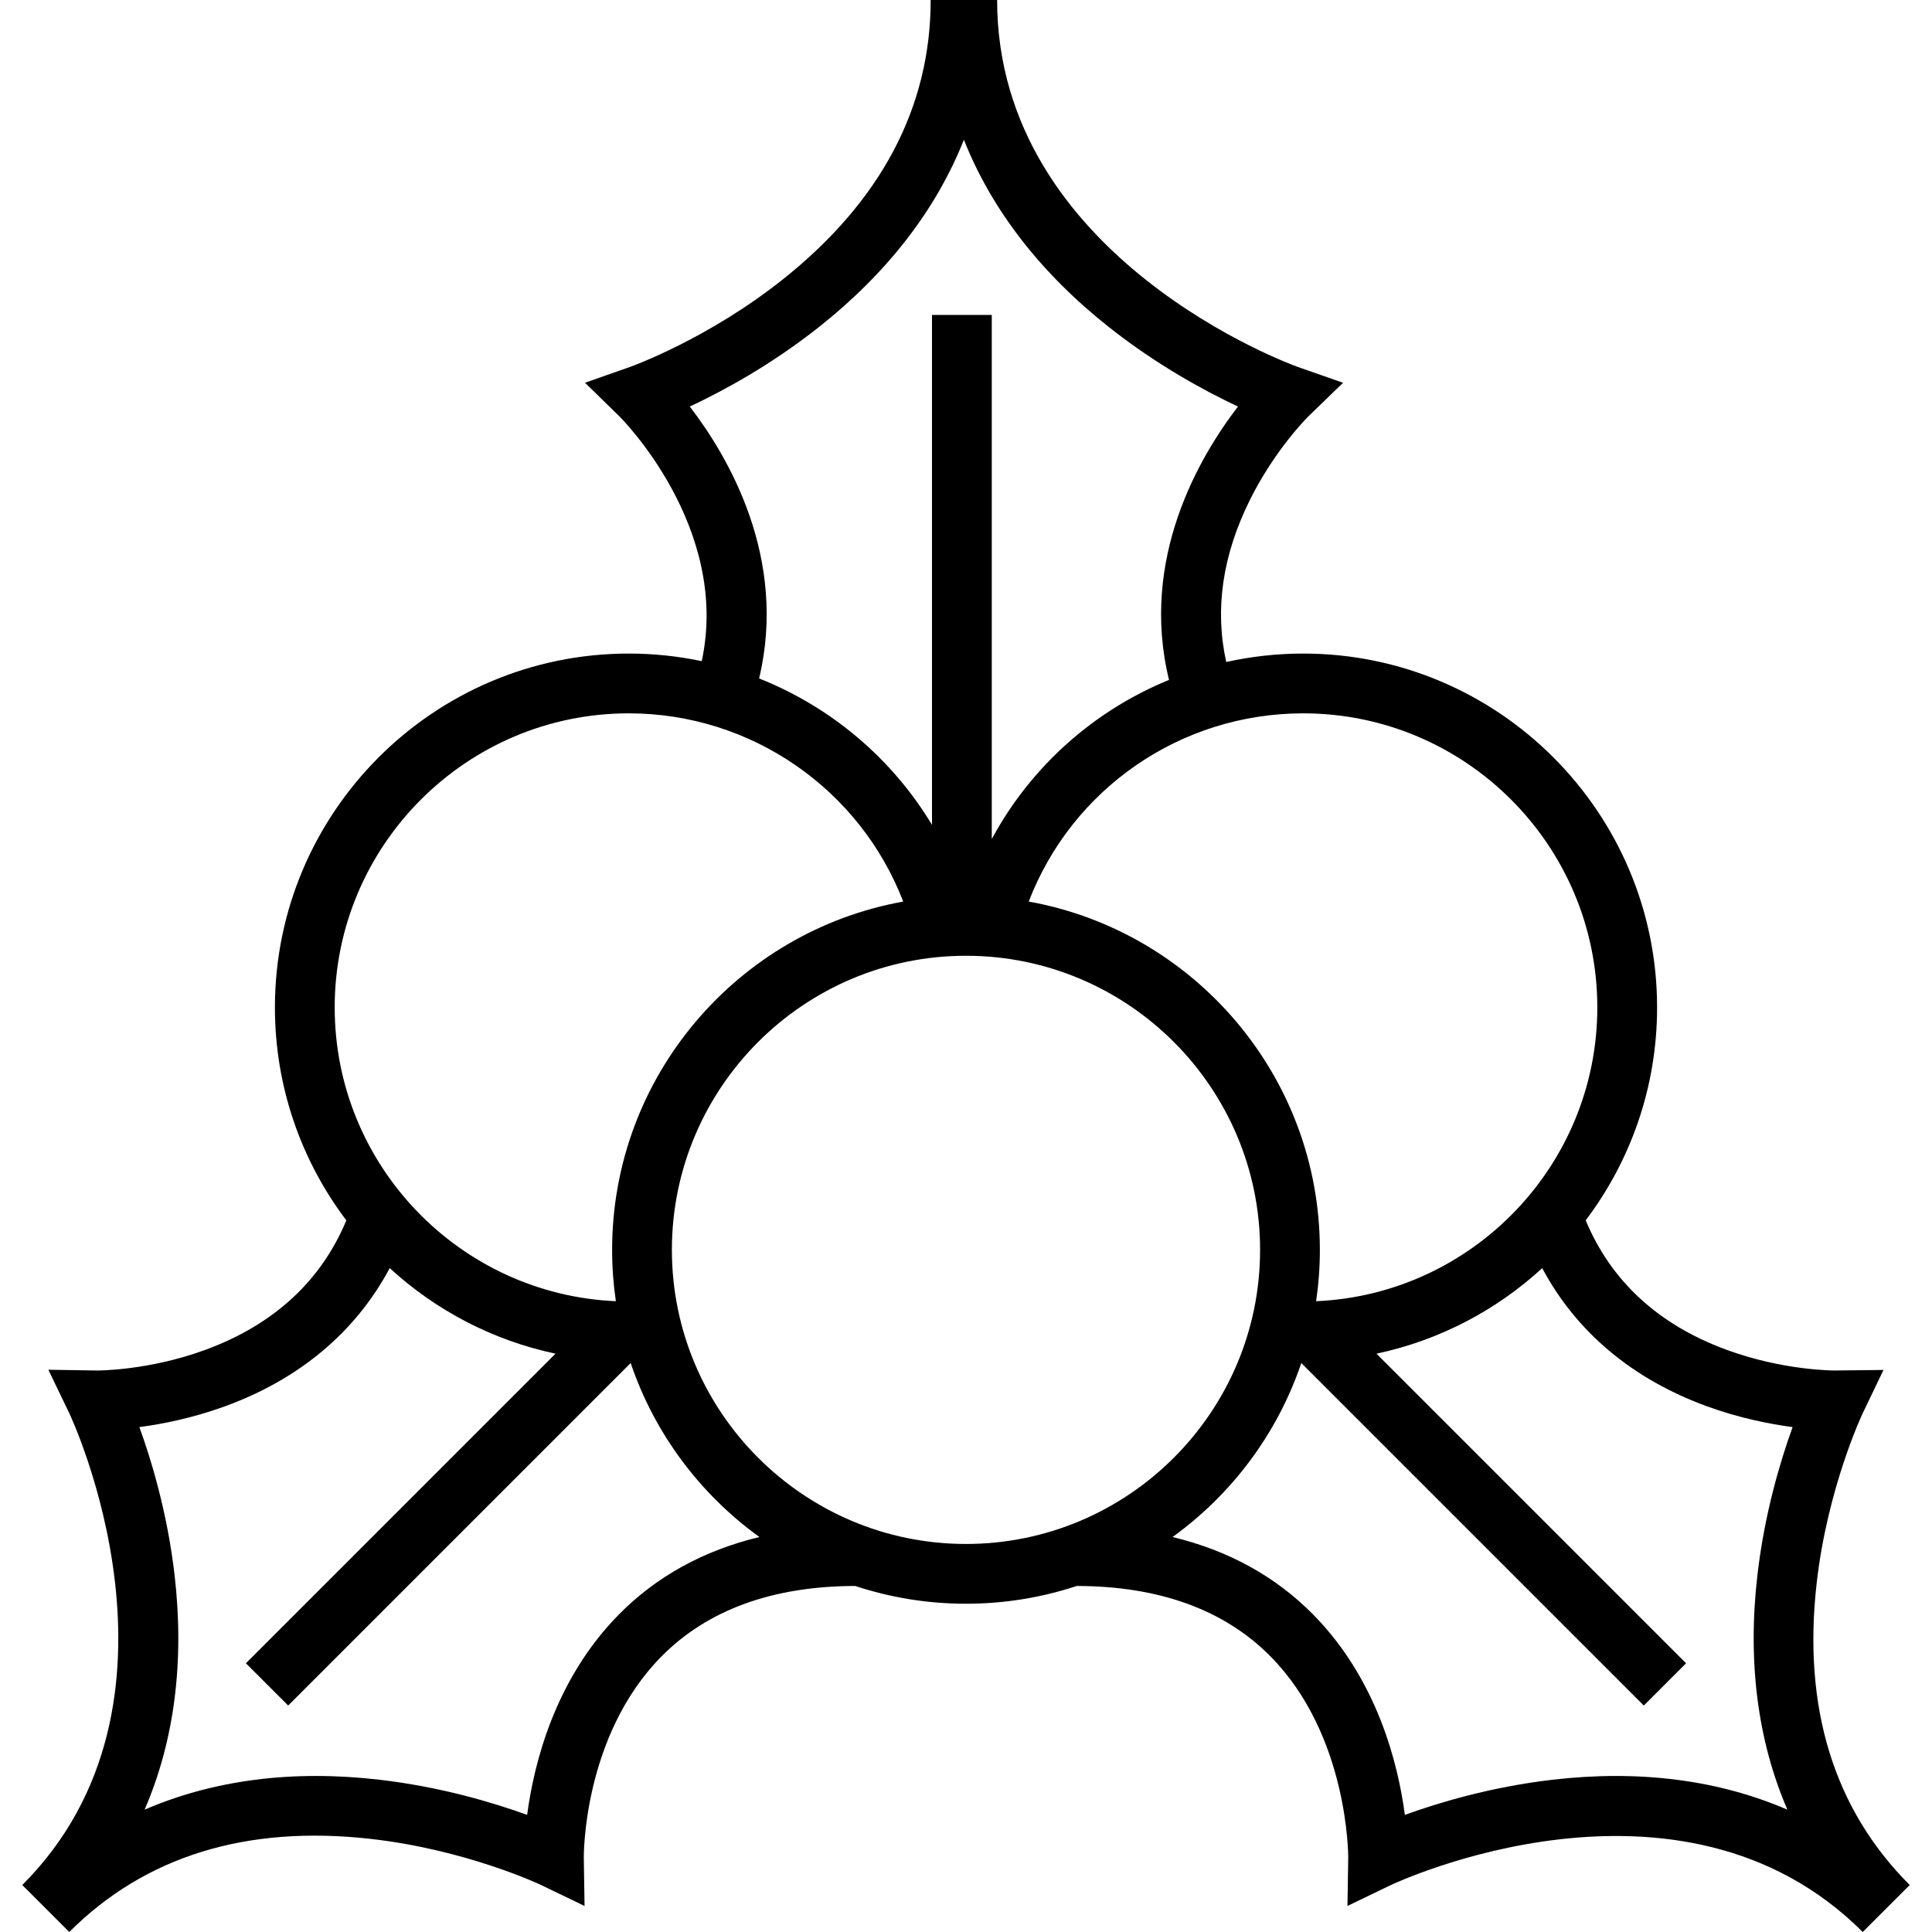
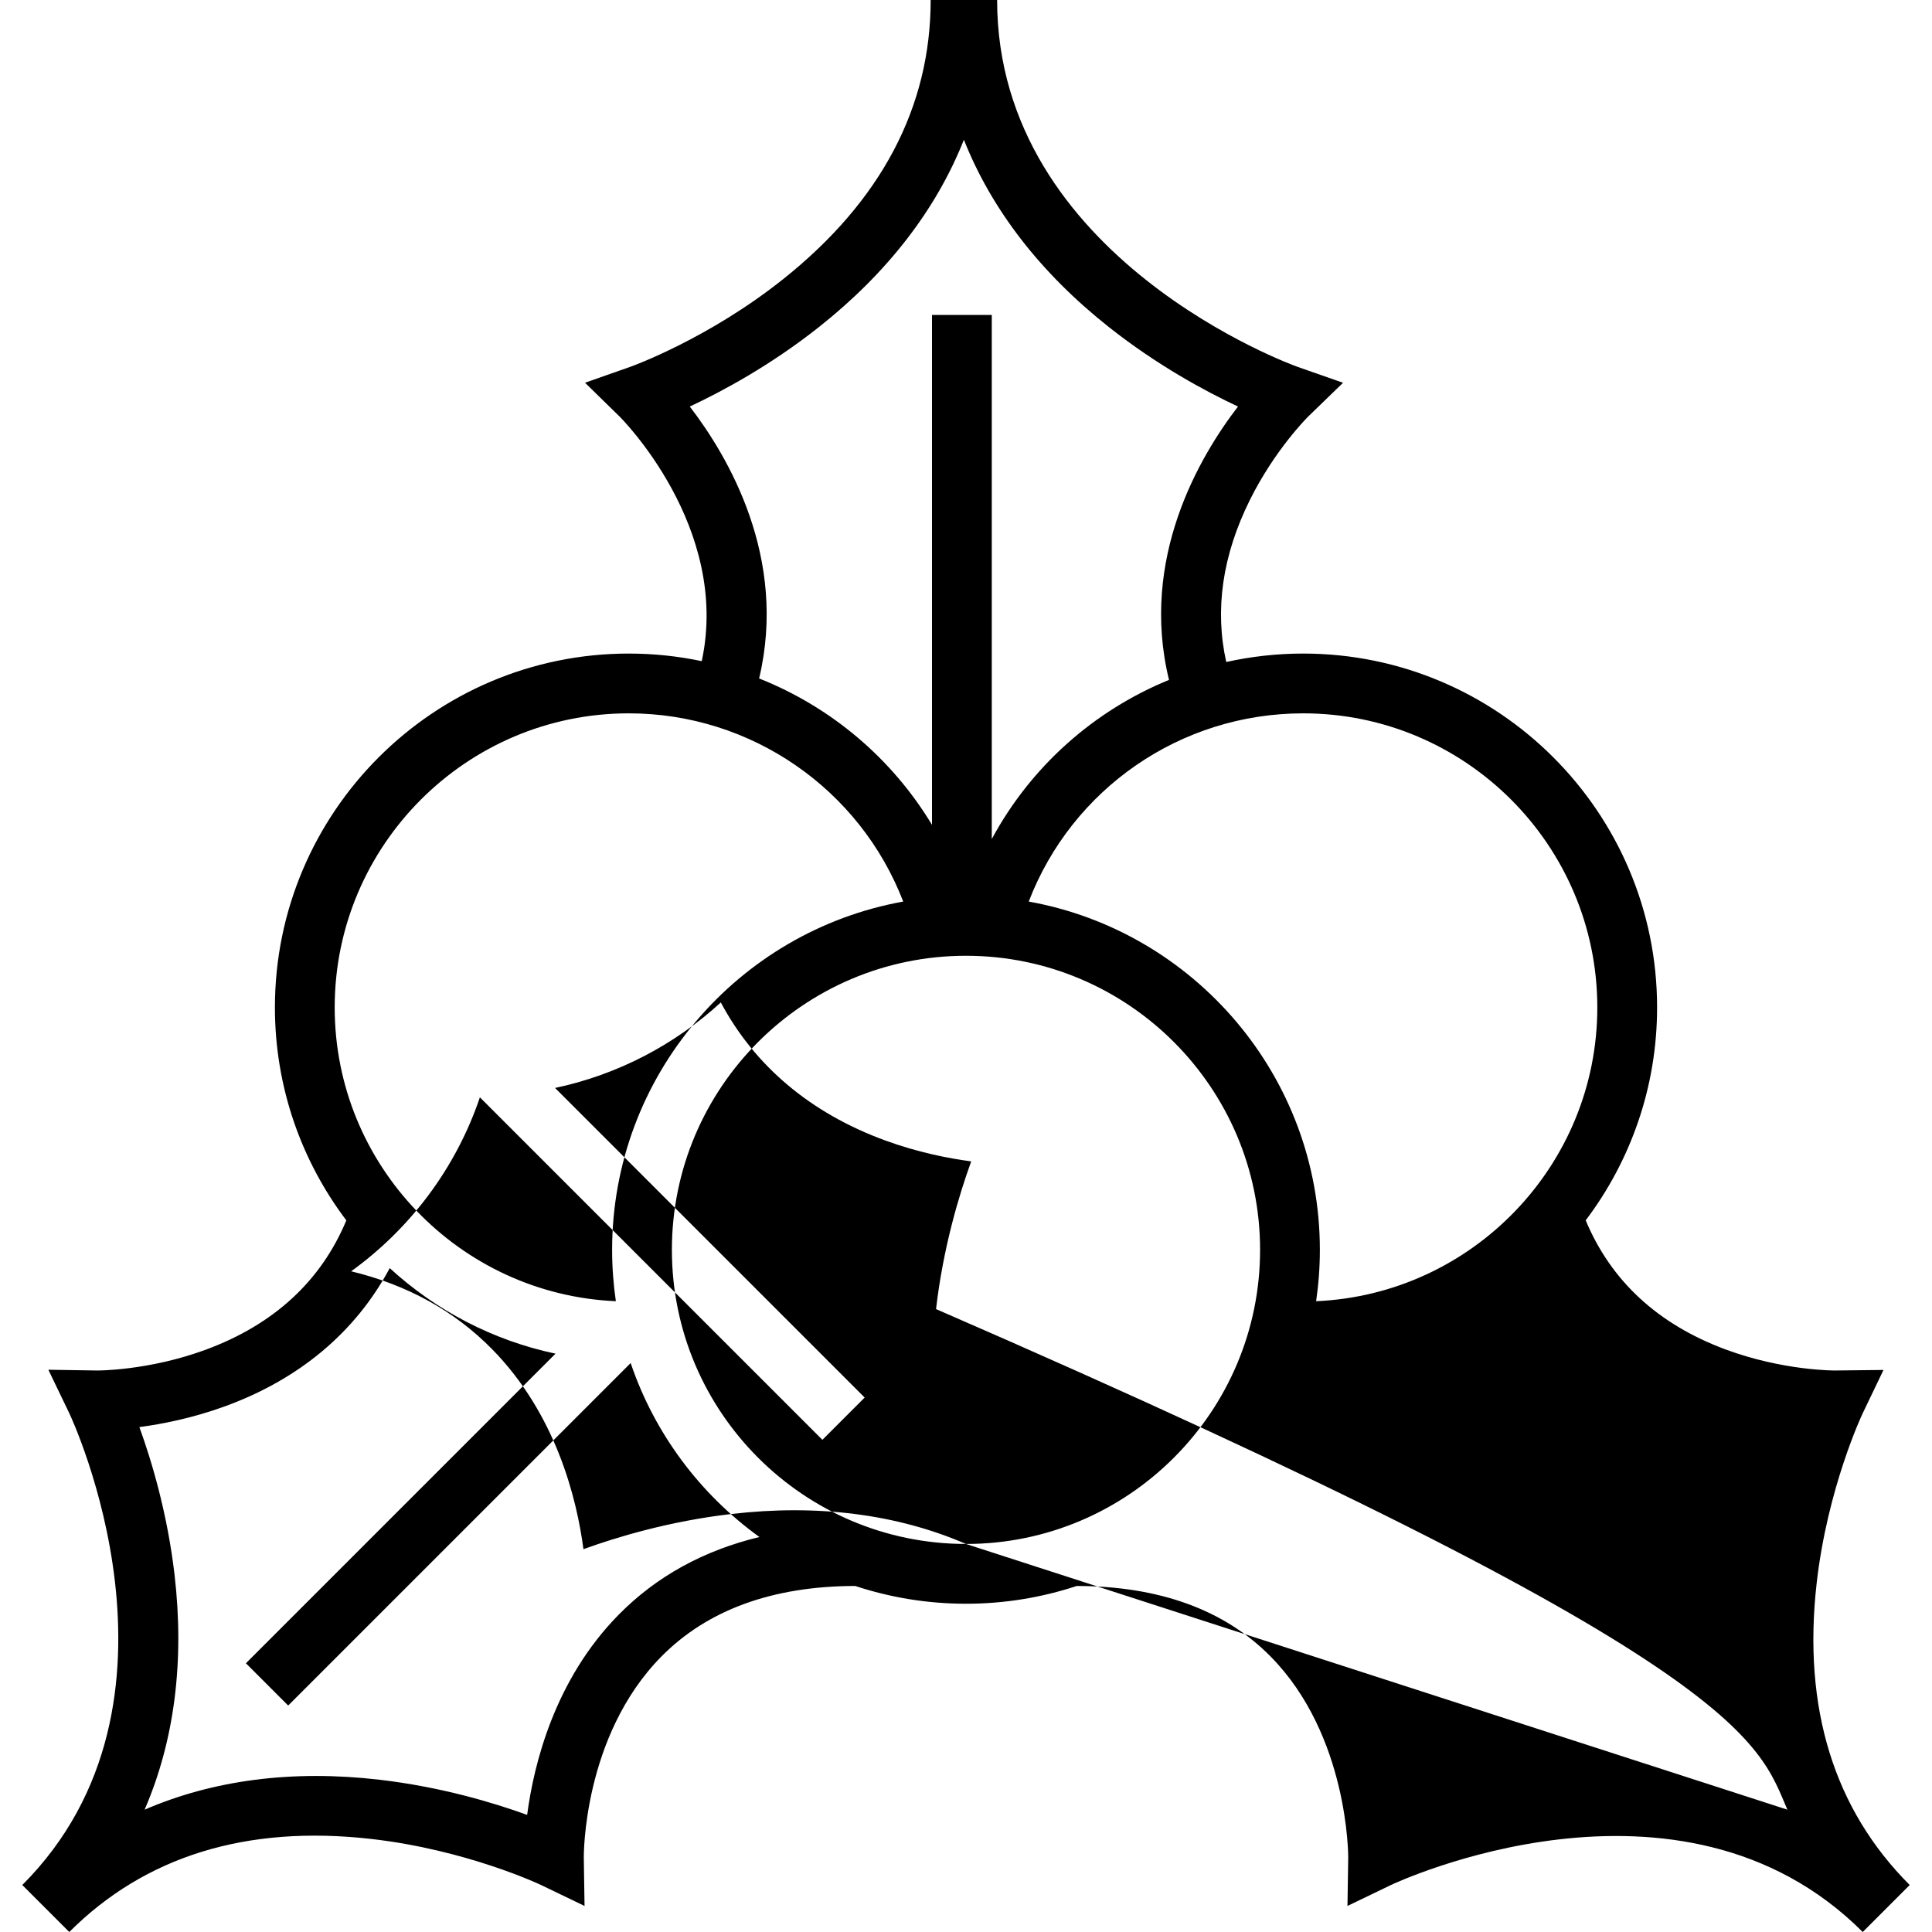
<svg xmlns="http://www.w3.org/2000/svg" fill="#000000" height="800px" width="800px" version="1.1" id="Layer_1" viewBox="0 0 512 512" xml:space="preserve">
  <g>
    <g>
-       <path d="M481.427,419.615c2.864-25.338,12.109-44.877,12.199-45.063l5.519-11.5l-12.762,0.143    c-0.153,0.008-13.861,0.09-29.152-5.603c-17.902-6.664-30.314-18.163-37.006-34.19c11.871-15.711,18.92-35.257,18.92-56.42    c0-51.711-42.07-93.781-93.781-93.781c-6.98,0-13.805,0.776-20.397,2.235c-3.094-13.851-1.026-28.234,6.229-42.872    c6.684-13.486,15.438-22.126,15.514-22.2l9.21-8.927l-12.106-4.237C343.018,96.922,264.247,68.561,264.247,0h-1.768h-14.074    h-1.768c0,28.415-13.147,53.3-39.079,73.963c-19.942,15.89-40.296,23.169-40.491,23.237l-12.035,4.229l9.127,8.923    c0.315,0.308,29.472,29.349,21.81,64.861c-6.265-1.319-12.736-2.012-19.332-2.012c-51.711,0-93.781,42.07-93.781,93.781    c0,21.167,7.053,40.718,18.927,56.43c-6.733,16.125-19.267,27.658-37.333,34.3c-15.149,5.568-28.698,5.497-28.814,5.484    l-12.824-0.201l5.564,11.557c0.366,0.759,36.013,76.515-12.468,124.995l11.203,11.201l1.25,1.25    c20.091-20.092,46.983-28.393,79.932-24.666c25.337,2.864,44.877,12.109,45.063,12.199l11.556,5.565l-0.2-12.825    c-0.005-0.319-0.258-32.127,20.515-53.227c12.218-12.409,29.519-18.714,51.423-18.746c9.237,3.051,19.102,4.708,29.347,4.708    c10.246,0,20.111-1.657,29.348-4.708c21.854,0.03,39.128,6.304,51.341,18.654c20.726,20.959,20.609,53.013,20.606,53.318    l-0.2,12.825l11.556-5.565c0.759-0.366,76.514-36.012,124.994,12.468l1.25-1.25l11.202-11.202    C486.001,479.455,477.701,452.562,481.427,419.615z M345.365,189.044c42.976-0.001,77.94,34.962,77.94,77.938    c0,41.828-33.125,76.053-74.518,77.852c0.648-4.444,0.991-8.986,0.991-13.607c0-46.038-33.346-84.434-77.153-92.304    C284.061,209.136,312.745,189.044,345.365,189.044z M182.798,107.738c8.597-4.022,21.383-10.896,34.239-21.074    c18.169-14.384,31.094-31.175,38.404-49.626c7.311,18.451,20.235,35.242,38.404,49.626c12.854,10.177,25.64,17.051,34.237,21.074    c-10.214,13.266-26.125,40.287-18.284,72.444c-19.947,8.152-36.628,23.001-46.967,42.174V83.459h-15.842v135.134    c-10.629-17.63-26.792-31.252-45.814-38.795C208.788,147.805,192.967,120.949,182.798,107.738z M88.698,266.982    c-0.001-42.976,34.962-77.94,77.938-77.94c32.488,0,61.271,20.134,72.727,49.882c-43.803,7.873-77.145,46.267-77.145,92.303    c0,4.622,0.342,9.163,0.991,13.607C121.818,343.032,88.698,308.808,88.698,266.982z M163.938,427.931    c-16.984,17.251-22.473,39.641-24.239,53.032c-8.921-3.236-22.831-7.419-39.129-9.315c-23.02-2.678-44.03,0.057-62.248,7.935    c7.878-18.217,10.612-39.228,7.936-62.247c-1.896-16.304-6.084-30.22-9.319-39.141c6.069-0.804,13.988-2.37,22.425-5.415    c19.902-7.183,34.873-19.765,43.92-36.716c12.145,11.146,27.225,19.139,43.935,22.67l-82.048,82.048l11.202,11.201l90.762-90.762    c6.329,18.699,18.409,34.769,34.121,46.103C186.452,410.89,173.947,417.764,163.938,427.931z M255.996,409.166    c-42.976,0-77.938-34.963-77.938-77.94c0-42.975,34.962-77.938,77.938-77.938c42.976,0,77.94,34.963,77.94,77.938    C333.936,374.203,298.972,409.166,255.996,409.166z M473.678,479.583c-18.217-7.878-39.229-10.613-62.247-7.934    c-16.298,1.895-30.208,6.079-39.129,9.315c-1.766-13.393-7.254-35.781-24.239-53.032c-10.012-10.169-22.517-17.043-37.324-20.607    c15.713-11.335,27.792-27.406,34.121-46.107l90.767,90.767l11.202-11.201l-82.048-82.048c16.703-3.531,31.78-11.519,43.923-22.661    c8.987,16.842,23.826,29.358,43.549,36.567c8.58,3.137,16.647,4.738,22.808,5.553c-3.235,8.921-7.422,22.837-9.319,39.141    C463.066,440.355,465.8,461.365,473.678,479.583z" />
+       <path d="M481.427,419.615c2.864-25.338,12.109-44.877,12.199-45.063l5.519-11.5l-12.762,0.143    c-0.153,0.008-13.861,0.09-29.152-5.603c-17.902-6.664-30.314-18.163-37.006-34.19c11.871-15.711,18.92-35.257,18.92-56.42    c0-51.711-42.07-93.781-93.781-93.781c-6.98,0-13.805,0.776-20.397,2.235c-3.094-13.851-1.026-28.234,6.229-42.872    c6.684-13.486,15.438-22.126,15.514-22.2l9.21-8.927l-12.106-4.237C343.018,96.922,264.247,68.561,264.247,0h-1.768h-14.074    h-1.768c0,28.415-13.147,53.3-39.079,73.963c-19.942,15.89-40.296,23.169-40.491,23.237l-12.035,4.229l9.127,8.923    c0.315,0.308,29.472,29.349,21.81,64.861c-6.265-1.319-12.736-2.012-19.332-2.012c-51.711,0-93.781,42.07-93.781,93.781    c0,21.167,7.053,40.718,18.927,56.43c-6.733,16.125-19.267,27.658-37.333,34.3c-15.149,5.568-28.698,5.497-28.814,5.484    l-12.824-0.201l5.564,11.557c0.366,0.759,36.013,76.515-12.468,124.995l11.203,11.201l1.25,1.25    c20.091-20.092,46.983-28.393,79.932-24.666c25.337,2.864,44.877,12.109,45.063,12.199l11.556,5.565l-0.2-12.825    c-0.005-0.319-0.258-32.127,20.515-53.227c12.218-12.409,29.519-18.714,51.423-18.746c9.237,3.051,19.102,4.708,29.347,4.708    c10.246,0,20.111-1.657,29.348-4.708c21.854,0.03,39.128,6.304,51.341,18.654c20.726,20.959,20.609,53.013,20.606,53.318    l-0.2,12.825l11.556-5.565c0.759-0.366,76.514-36.012,124.994,12.468l1.25-1.25l11.202-11.202    C486.001,479.455,477.701,452.562,481.427,419.615z M345.365,189.044c42.976-0.001,77.94,34.962,77.94,77.938    c0,41.828-33.125,76.053-74.518,77.852c0.648-4.444,0.991-8.986,0.991-13.607c0-46.038-33.346-84.434-77.153-92.304    C284.061,209.136,312.745,189.044,345.365,189.044z M182.798,107.738c8.597-4.022,21.383-10.896,34.239-21.074    c18.169-14.384,31.094-31.175,38.404-49.626c7.311,18.451,20.235,35.242,38.404,49.626c12.854,10.177,25.64,17.051,34.237,21.074    c-10.214,13.266-26.125,40.287-18.284,72.444c-19.947,8.152-36.628,23.001-46.967,42.174V83.459h-15.842v135.134    c-10.629-17.63-26.792-31.252-45.814-38.795C208.788,147.805,192.967,120.949,182.798,107.738z M88.698,266.982    c-0.001-42.976,34.962-77.94,77.938-77.94c32.488,0,61.271,20.134,72.727,49.882c-43.803,7.873-77.145,46.267-77.145,92.303    c0,4.622,0.342,9.163,0.991,13.607C121.818,343.032,88.698,308.808,88.698,266.982z M163.938,427.931    c-16.984,17.251-22.473,39.641-24.239,53.032c-8.921-3.236-22.831-7.419-39.129-9.315c-23.02-2.678-44.03,0.057-62.248,7.935    c7.878-18.217,10.612-39.228,7.936-62.247c-1.896-16.304-6.084-30.22-9.319-39.141c6.069-0.804,13.988-2.37,22.425-5.415    c19.902-7.183,34.873-19.765,43.92-36.716c12.145,11.146,27.225,19.139,43.935,22.67l-82.048,82.048l11.202,11.201l90.762-90.762    c6.329,18.699,18.409,34.769,34.121,46.103C186.452,410.89,173.947,417.764,163.938,427.931z M255.996,409.166    c-42.976,0-77.938-34.963-77.938-77.94c0-42.975,34.962-77.938,77.938-77.938c42.976,0,77.94,34.963,77.94,77.938    C333.936,374.203,298.972,409.166,255.996,409.166z c-18.217-7.878-39.229-10.613-62.247-7.934    c-16.298,1.895-30.208,6.079-39.129,9.315c-1.766-13.393-7.254-35.781-24.239-53.032c-10.012-10.169-22.517-17.043-37.324-20.607    c15.713-11.335,27.792-27.406,34.121-46.107l90.767,90.767l11.202-11.201l-82.048-82.048c16.703-3.531,31.78-11.519,43.923-22.661    c8.987,16.842,23.826,29.358,43.549,36.567c8.58,3.137,16.647,4.738,22.808,5.553c-3.235,8.921-7.422,22.837-9.319,39.141    C463.066,440.355,465.8,461.365,473.678,479.583z" />
    </g>
  </g>
</svg>